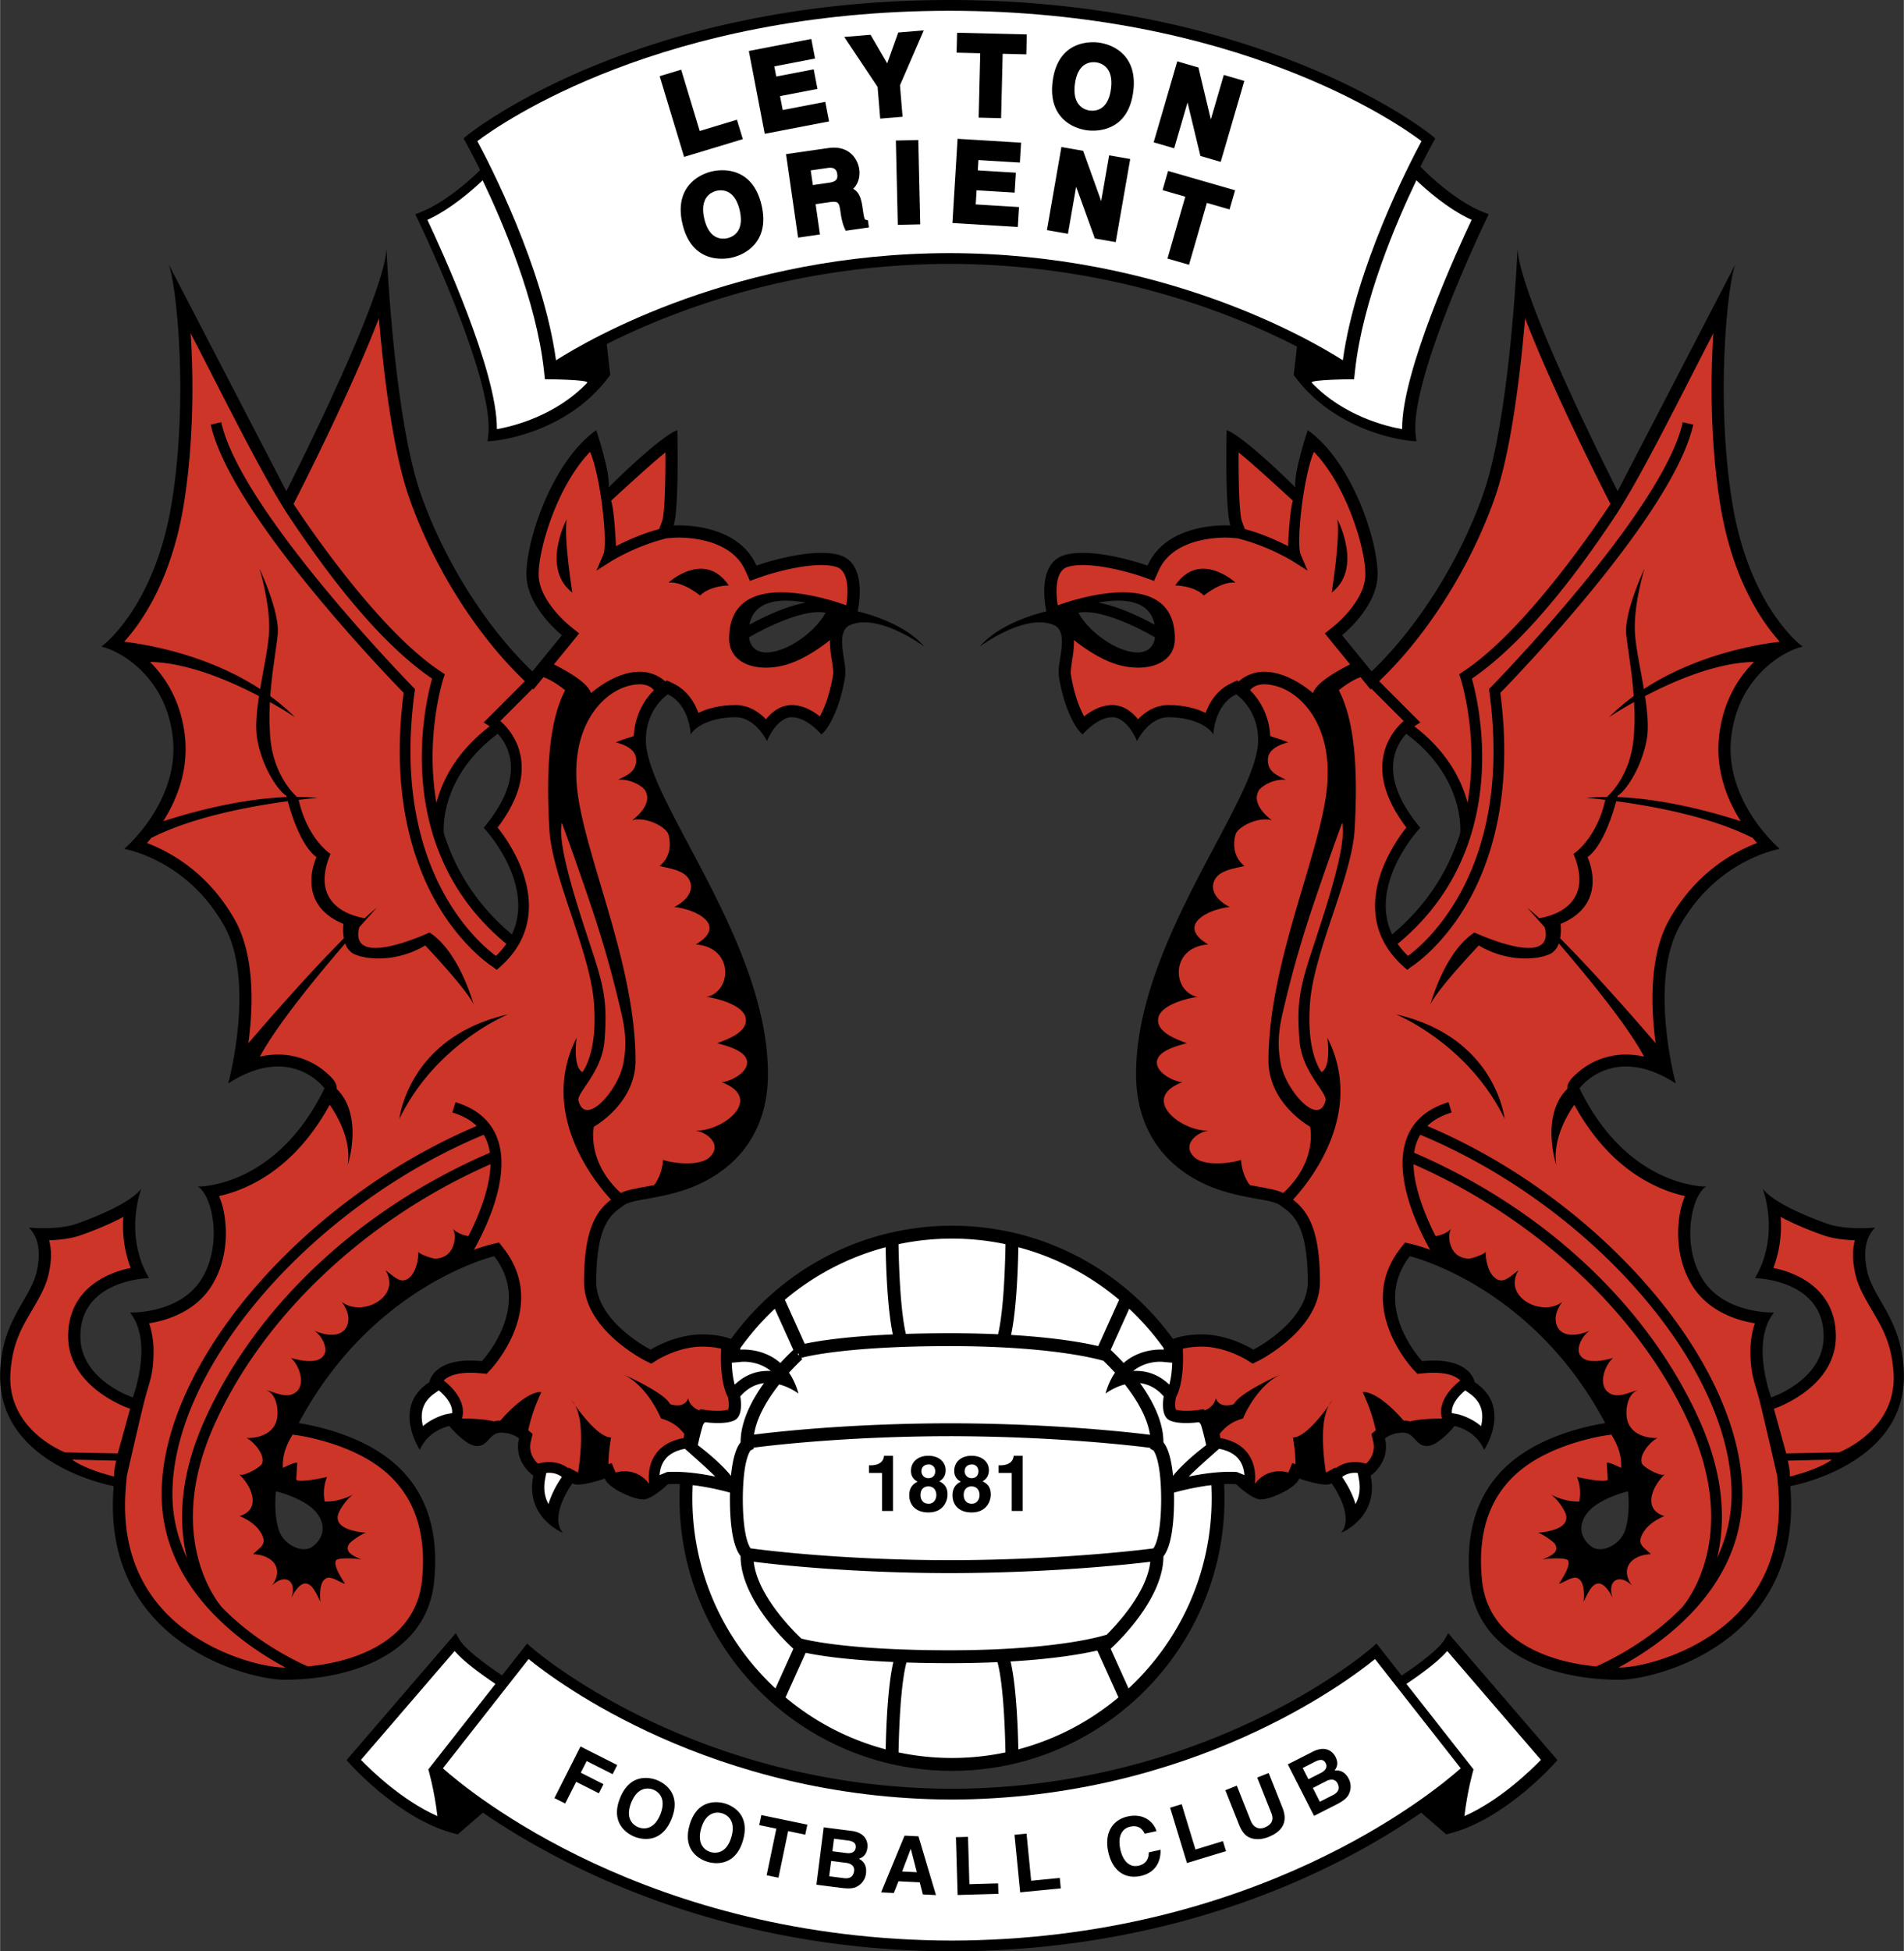
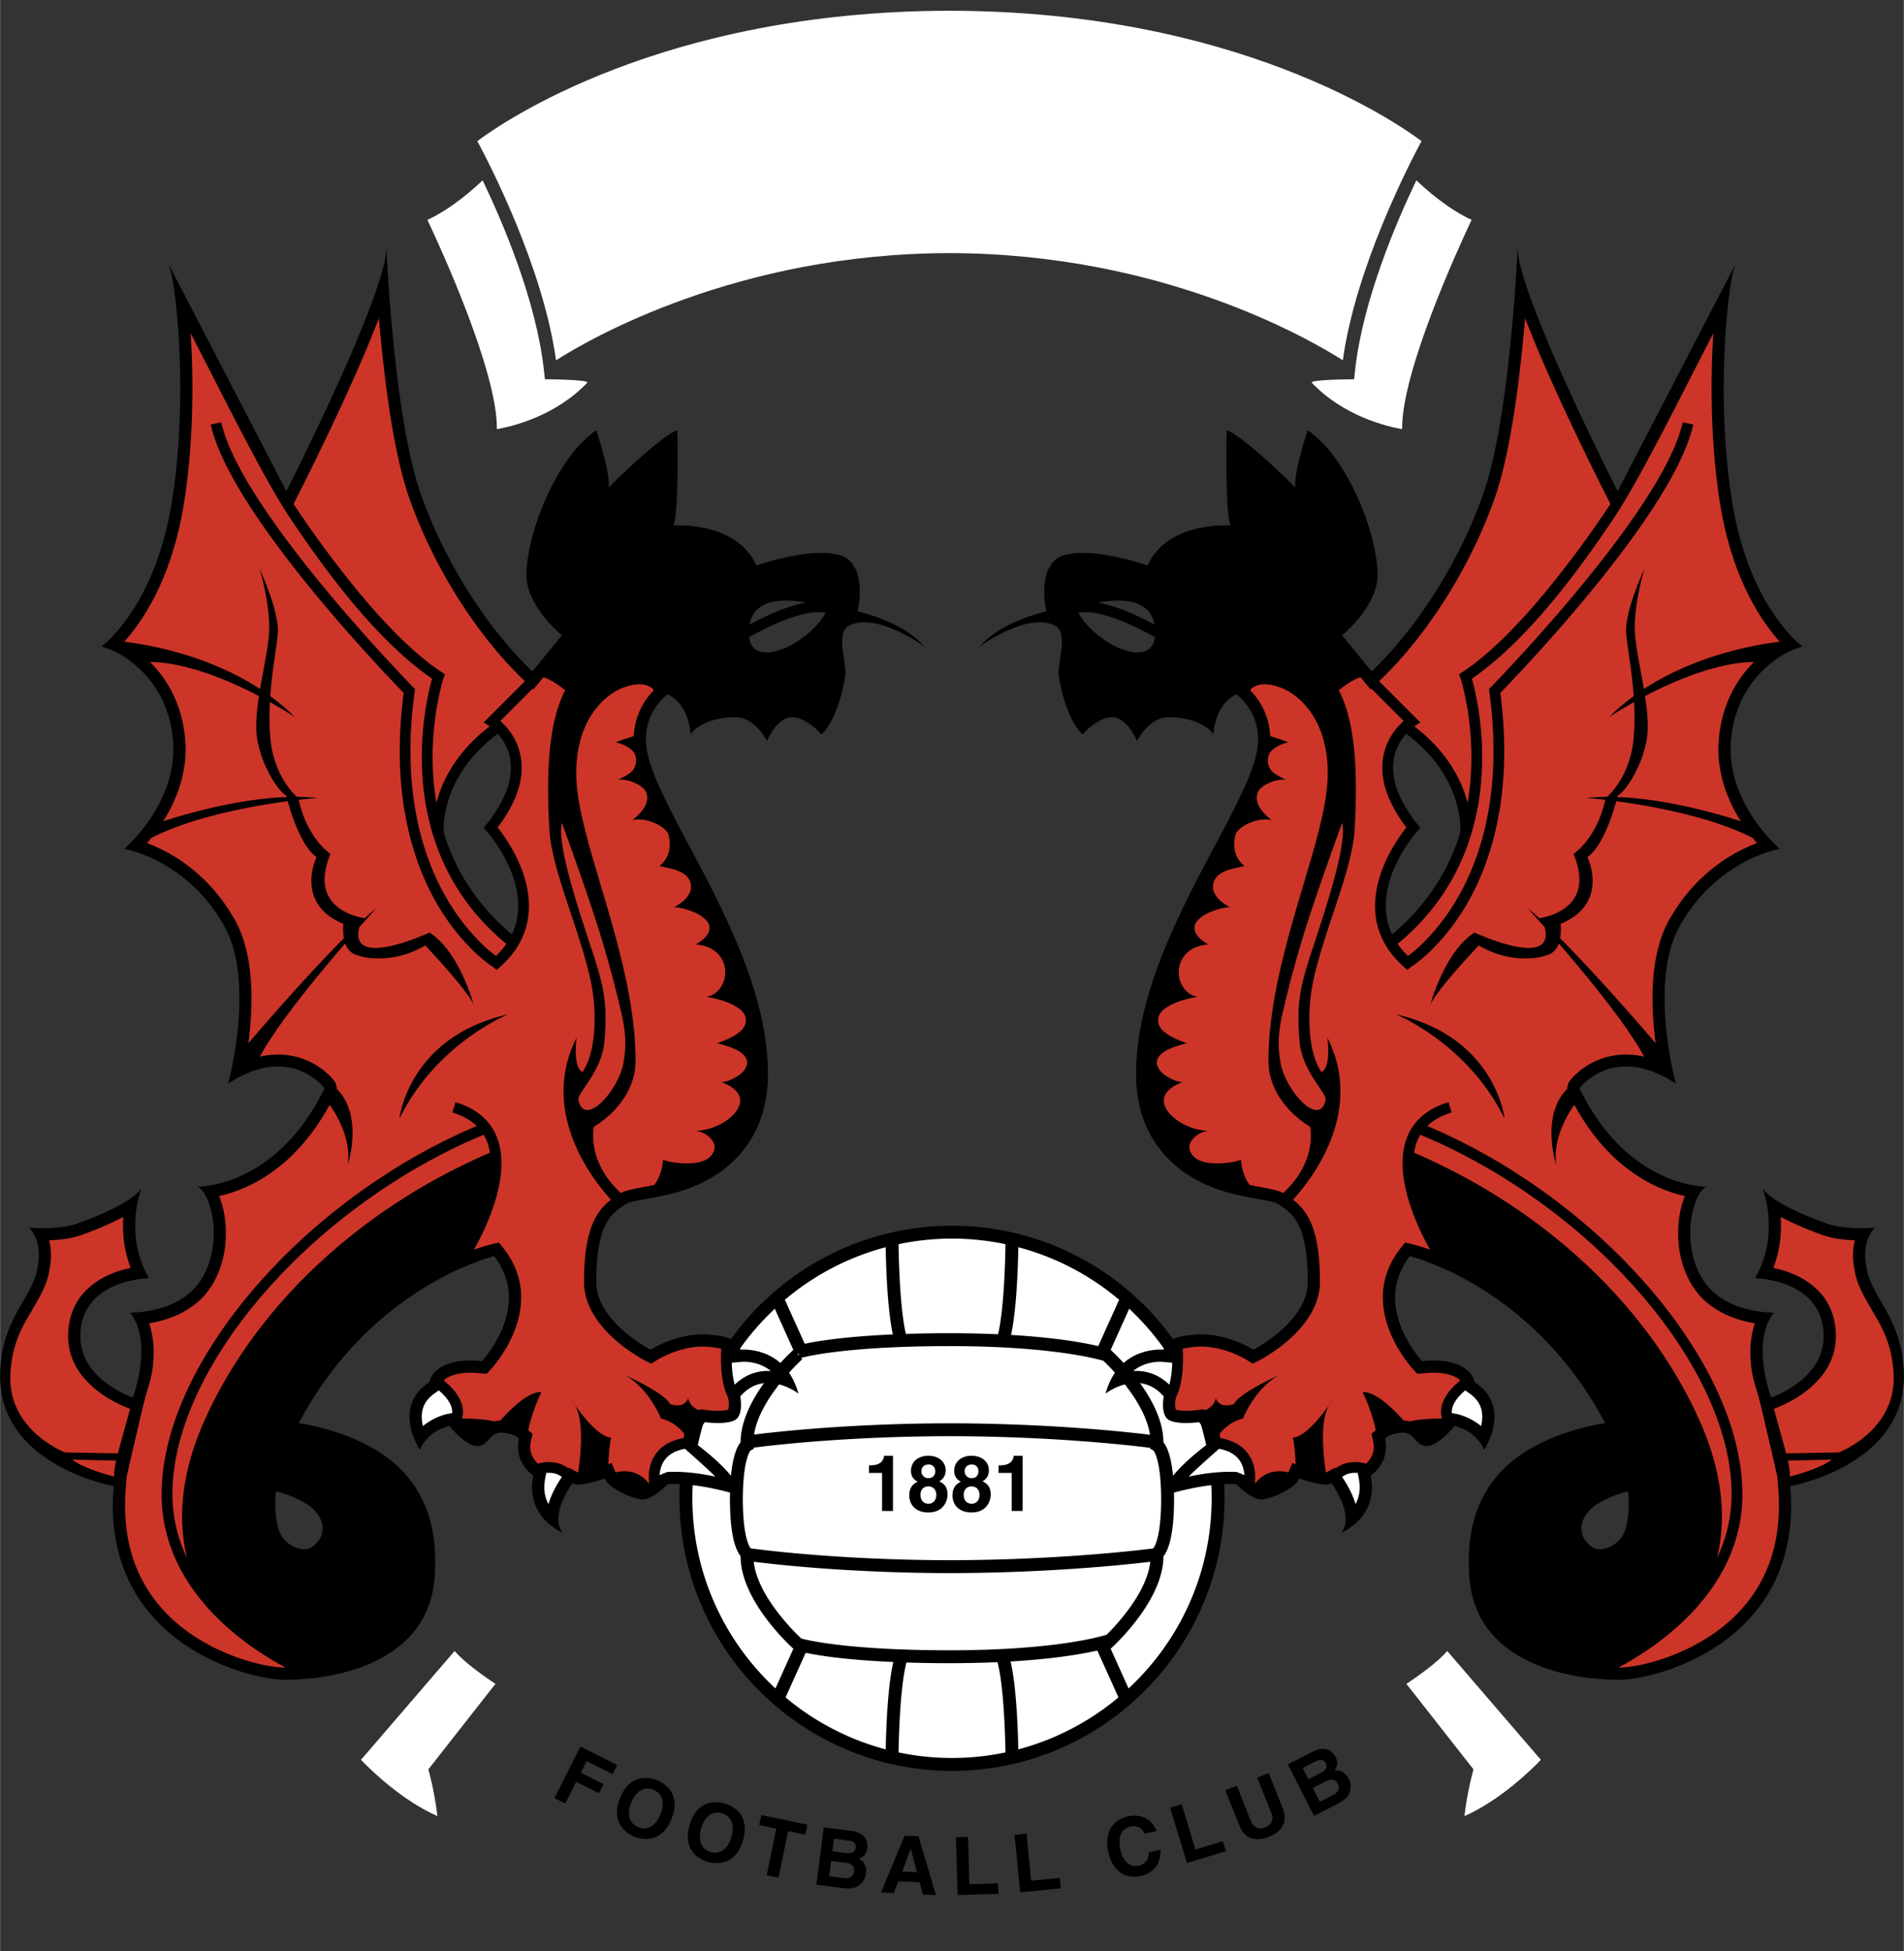
<svg xmlns="http://www.w3.org/2000/svg" width="2440" height="2500" viewBox="0 0 207.676 212.811">
  <rect x="0" y="0" width="207.676" height="212.811" fill="#333333" stroke="none" />
  <path d="M103.837 133.673c-16.391 0-29.727 13.335-29.727 29.727s13.336 29.727 29.727 29.727c16.394 0 29.729-13.335 29.729-29.727s-13.335-29.727-29.729-29.727z" />
  <path fill="#fff" d="M86.99 179.38l.027.012.022-.068zM120.353 148.402c-1.221-.349-6.315-1.591-16.762-1.6-10.927.009-15.419 1.075-16.206 1.288l.124.139c-.051.046-4.663 4.22-5.264 8.225 2.039-.261 10.283-1.218 21.345-1.232 11.426.015 20.107 1.035 21.844 1.254-.52-3.555-4.211-7.248-5.081-8.074zM85.681 185.115a28.272 28.272 0 0 0 10.926 5.667c.046-2.348.215-6.862.83-9.528-5.185-.227-8.145-.705-9.562-1.003l-2.194 4.864zM119.689 180.002c-1.607.37-4.645.913-9.461 1.195.625 2.658.796 7.221.842 9.585a28.267 28.267 0 0 0 10.926-5.668l-2.307-5.112zM87.772 146.551c1.372-.296 4.336-.788 9.61-1.022-.589-2.781-.741-7.303-.78-9.51a28.29 28.29 0 0 0-10.995 5.73l2.165 4.802zM103.589 171.559c-11.119-.014-19.395-.983-21.378-1.237.401 3.731 4.455 7.686 5.184 8.371.812.219 5.309 1.276 16.195 1.285 12.087-.01 17.013-1.673 17.061-1.689v.001l.013.036c1.247-1.239 4.448-4.708 4.803-8.001-2.1.254-10.768 1.22-21.878 1.234zM103.59 156.628c-11.459.015-19.863 1.048-21.389 1.249l.006.128-.336.172c-.116.138-.84 1.166-.853 5.334.013 4.174.737 5.203.853 5.34l.078.04.003-.021c.089.013 9.007 1.267 21.636 1.283 12.633-.017 22.075-1.27 22.176-1.283l.001.001.038-.02c.117-.139.84-1.167.853-5.335-.013-4.171-.736-5.201-.853-5.339l-.336-.172.005-.105c-.959-.127-9.891-1.257-21.882-1.272zM108.801 181.271c-1.566.069-3.299.111-5.211.113-1.732-.001-3.3-.029-4.723-.075-.657 2.511-.819 7.528-.859 9.807a28.29 28.29 0 0 0 5.83.606c2.001 0 3.949-.21 5.832-.606-.042-2.29-.205-7.346-.869-9.845z" />
  <path d="M123.169 142.729l-2.023 4.488c.556.506 5.757 5.363 5.756 10.078.504.616 1.149 2.187 1.162 6.221-.013 4.031-.658 5.602-1.162 6.217.001 4.714-5.2 9.572-5.756 10.077l1.952 4.33c5.57-5.175 9.063-12.556 9.063-20.74 0-8.149-3.465-15.499-8.992-20.671zM86.532 179.81c-.559-.507-5.776-5.38-5.756-10.103-.762-.96-1.153-3.036-1.164-6.196.013-4.031.658-5.601 1.163-6.216 0-4.714 5.198-9.57 5.756-10.078l-2.024-4.488c-5.527 5.172-8.991 12.522-8.991 20.671 0 8.184 3.494 15.565 9.063 20.74l1.953-4.33zM87.166 147.846l-.079-.242-.097.045zM98.806 145.475c1.44-.047 3.027-.076 4.784-.078 1.936.002 3.689.045 5.271.116.636-2.662.78-7.726.812-9.826a28.333 28.333 0 0 0-11.669 0c.032 2.09.175 7.117.802 9.788zM111.074 136.019c-.04 2.223-.193 6.792-.792 9.567 4.887.29 7.935.847 9.51 1.216l2.278-5.053a28.293 28.293 0 0 0-10.996-5.73z" fill="#fff" />
  <path d="M94.779 159.805h.169c1.145 0 1.45-.594 1.476-1.043h.975v6.02h-1.187v-4.146H94.78v-.831zM101.272 161.205a.741.741 0 0 1-.771-.747c0-.441.28-.746.814-.746.382 0 .695.289.695.746 0 .433-.271.747-.738.747zm2.078 1.788c0-.78-.322-1.161-.898-1.449.482-.254.694-.695.694-1.212 0-.831-.66-1.569-1.907-1.569-1.051 0-1.874.619-1.874 1.646 0 .559.255.94.729 1.178-.916.424-.916 1.221-.916 1.526 0 .822.535 1.832 2.086 1.832 1.594-.002 2.086-1.189 2.086-1.952zm-1.221.051c0 .415-.237.95-.856.95-.542 0-.873-.382-.873-.958 0-.652.415-.932.848-.932.661-.001.881.517.881.94zM105.987 161.205a.742.742 0 0 1-.771-.747c0-.441.28-.746.814-.746.38 0 .694.289.694.746 0 .433-.272.747-.737.747zm2.076 1.788c0-.78-.321-1.161-.897-1.449.483-.254.695-.695.695-1.212 0-.831-.662-1.569-1.908-1.569-1.051 0-1.874.619-1.874 1.646 0 .559.254.94.729 1.178-.916.424-.916 1.221-.916 1.526 0 .822.534 1.832 2.086 1.832 1.595-.002 2.085-1.189 2.085-1.952zm-1.22.051c0 .415-.237.95-.856.95-.543 0-.874-.382-.874-.958 0-.652.416-.932.849-.932.66-.001.881.517.881.94zM108.921 159.805h.169c1.144 0 1.45-.594 1.475-1.043h.976v6.02h-1.188v-4.146h-1.432v-.831zM93.537 66.675s1.249-5.201-1.977-6.138c-3.225-.936-9.05 1.145-9.05 1.145-2.185-4.89-9.051-4.37-9.051-4.37.624-1.664.416-10.403.416-10.403-1.977.728-7.49 6.242-7.49 6.242.208-1.561-1.353-6.242-1.353-6.242-5.098 3.641-7.906 12.899-7.595 16.229.312 3.329 3.85 6.138 3.85 6.138l-3.225 3.953c-4.994-4.785-9.571-11.964-12.171-19.35-2.97-8.435-3.745-26.736-3.745-26.736-.312 5.617-10.923 26.424-10.923 26.424l-12.9-24.864c.832 1.561 2.289 14.356.416 26.008-1.873 11.651-7.698 15.812-7.698 15.812 1.664.312 7.074 3.017 7.803 9.987.728 6.97-5.306 12.068-5.306 12.068 2.081.416 7.491 2.288 10.923 8.426s.416 17.165.416 17.165c6.866-4.473 10.507.521 10.507.521-5.305 10.923-13.836 10.715-13.836 10.715 1.561.832 2.809 6.242.417 10.091-2.393 3.85-7.802 3.642-7.802 3.642 2.601 3.225.312 9.259.312 9.259s-5.722-1.873-5.722-6.659c0-6.242 7.49-6.345 7.49-6.345-2.809-4.785-.832-9.779-.832-9.779-1.144 1.561-4.993 3.121-7.074 3.849-2.081.728-5.201.417-5.201.417.521.52 1.561 1.873.832 4.89C3.237 141.784 0 144.177 0 150.107c0 9.779 12.392 11.963 12.392 11.963-1.457 17.061 14.668 21.119 18.622 21.119 7.074 0 15.516-2.642 16.333-10.715.832-8.219-2.904-12.326-6.554-14.461-3.836-2.244-8.219-2.809-8.219-2.809C40.585 140.121 53.9 137 53.9 137c4.265 5.514-1.352 11.443-1.352 11.443-5.306-.521-5.722 2.289-5.722 2.289-4.161 2.705-1.041 7.386-1.041 7.386.937-2.184 3.225-2.601 3.225-2.601s1.769 2.184 3.017 2.184 1.353-1.456 2.601-1.456 1.977.624 1.977.624c-.625 2.601 1.56 4.058 1.56 4.058-.936 4.577 3.226 6.241 3.226 6.241-1.561-1.872 1.04-5.409 1.04-5.409.625.52 3.537-.52 3.537-.52.312 1.04 3.121 2.288 4.161 2.288s2.705-1.665 2.705-1.665c3.538-.208 7.906 1.249 7.906 1.249.104-2.081-4.786-5.618-4.786-5.618-.416-.937.937-2.393.937-2.393s2.185.312 3.225-.208c1.04-.521.624-2.601.624-2.601 2.706-3.121 6.346-.312 6.346-.312-1.457-5.305-6.346-4.785-6.346-4.785v-.625s-1.145-1.041-4.161-1.041c-3.017 0-5.618 1.665-5.618 1.665s-5.929-3.017-5.929-7.386c0-6.554 1.768-7.49 3.121-8.427.909-.629 4.229-.639 7.49-1.976 4.114-1.686 8.115-5.372 8.115-12.276 0-14.564-13.316-29.856-13.316-36.41 0-3.433 2.393-4.994 2.393-4.994 2.393 1.145 2.497 4.37 2.497 4.37.729-1.145 2.705-1.873 4.89-1.873 2.185 0 3.433 2.601 3.433 2.601s1.041-2.601 2.705-2.601 3.225 1.873 3.225 1.873c.832-.624 2.081-3.017 2.6-6.346.242-1.545-1.248-4.889.624-5.618 3.176-1.235 8.011 2.393 8.011 2.393-2.394-2.808-7.283-3.848-7.283-3.848zm-59.453 97.846c1.178 1.048 1.726 2.822 0 4.149-1.018.783-3.139-.127-3.679-1.8-.604-1.866-.313-4.227-.313-4.227s2.533.58 3.992 1.878zm21.739-62.617c-3.989-3.338-6.236-7.246-7.433-11.064l.006-.001v.002c-.023-.252-.465-6.083 5.894-10.823.539.604 1.151 1.532 1.358 2.782.35 2.111-.521 4.498-2.588 7.095l-.308.387.328.369c.252.282 5.24 6.024 2.743 11.253zm32.071-36.182c-2.212.396-4.628 1.567-6.153 2.406.547-2.897 3.818-2.84 6.153-2.406zm-6.198 3.78c2.164-1.246 6.107-3.125 8.357-2.679-1.916 3.437-7.858 6.239-8.357 2.679zM114.14 66.675s-1.249-5.201 1.976-6.138c3.226-.936 9.051 1.145 9.051 1.145 2.185-4.89 9.051-4.37 9.051-4.37-.625-1.664-.417-10.403-.417-10.403 1.977.728 7.49 6.242 7.49 6.242-.208-1.561 1.353-6.242 1.353-6.242 5.097 3.641 7.906 12.899 7.594 16.229-.312 3.329-3.849 6.138-3.849 6.138l3.225 3.953c4.993-4.785 9.57-11.964 12.171-19.35 2.97-8.435 3.746-26.736 3.746-26.736.312 5.617 10.922 26.424 10.922 26.424l12.901-24.864c-.833 1.561-2.289 14.356-.417 26.008 1.874 11.651 7.699 15.812 7.699 15.812-1.665.312-7.074 3.017-7.803 9.987s5.306 12.068 5.306 12.068c-2.081.416-7.49 2.288-10.923 8.426s-.417 17.165-.417 17.165c-6.866-4.473-10.507.521-10.507.521 5.305 10.923 13.836 10.715 13.836 10.715-1.56.832-2.809 6.242-.417 10.091 2.393 3.85 7.803 3.642 7.803 3.642-2.601 3.225-.312 9.259-.312 9.259s5.722-1.873 5.722-6.659c0-6.242-7.49-6.345-7.49-6.345 2.809-4.785.832-9.779.832-9.779 1.144 1.561 4.993 3.121 7.074 3.849 2.08.728 5.201.417 5.201.417-.521.52-1.561 1.873-.832 4.89.729 3.016 3.966 5.409 3.966 11.339 0 9.779-12.393 11.963-12.393 11.963 1.458 17.061-14.667 21.119-18.622 21.119-7.074 0-15.515-2.642-16.333-10.715-.832-8.219 2.905-12.326 6.554-14.461 3.835-2.244 8.218-2.809 8.218-2.809C167.092 140.121 153.776 137 153.776 137c-4.266 5.514 1.352 11.443 1.352 11.443 5.306-.521 5.722 2.289 5.722 2.289 4.16 2.705 1.04 7.386 1.04 7.386-.937-2.184-3.225-2.601-3.225-2.601s-1.768 2.184-3.017 2.184-1.353-1.456-2.601-1.456-1.977.624-1.977.624c.625 2.601-1.56 4.058-1.56 4.058.937 4.577-3.225 6.241-3.225 6.241 1.561-1.872-1.04-5.409-1.04-5.409-.625.52-3.537-.52-3.537-.52-.312 1.04-3.121 2.288-4.161 2.288-1.041 0-2.705-1.665-2.705-1.665-3.538-.208-7.906 1.249-7.906 1.249-.104-2.081 4.785-5.618 4.785-5.618.417-.937-.936-2.393-.936-2.393s-2.185.312-3.225-.208c-1.04-.521-.624-2.601-.624-2.601-2.706-3.121-6.346-.312-6.346-.312 1.456-5.305 6.346-4.785 6.346-4.785v-.625s1.144-1.041 4.162-1.041c3.016 0 5.617 1.665 5.617 1.665s5.93-3.017 5.93-7.386c0-6.554-1.769-7.49-3.121-8.427-.909-.629-4.228-.639-7.49-1.976-4.114-1.686-8.115-5.372-8.115-12.276 0-14.564 13.316-29.856 13.316-36.41 0-3.433-2.392-4.994-2.392-4.994-2.393 1.145-2.497 4.37-2.497 4.37-.729-1.145-2.705-1.873-4.889-1.873-2.185 0-3.433 2.601-3.433 2.601s-1.04-2.601-2.705-2.601c-1.664 0-3.225 1.873-3.225 1.873-.832-.624-2.081-3.017-2.601-6.346-.242-1.545 1.249-4.889-.624-5.618-3.176-1.235-8.011 2.393-8.011 2.393 2.392-2.808 7.282-3.848 7.282-3.848zm59.452 97.846c-1.179 1.048-1.725 2.822 0 4.149 1.018.783 3.139-.127 3.679-1.8.603-1.866.313-4.227.313-4.227s-2.533.58-3.992 1.878zm-21.738-62.617c3.988-3.338 6.236-7.246 7.432-11.064l-.006-.001v.002c.023-.252.465-6.083-5.894-10.823-.539.604-1.151 1.532-1.359 2.782-.35 2.111.521 4.498 2.588 7.095l.309.387-.329.369c-.251.282-5.239 6.024-2.741 11.253zm-32.071-36.182c2.212.396 4.629 1.567 6.153 2.406-.548-2.897-3.819-2.84-6.153-2.406zm6.197 3.78c-2.164-1.246-6.107-3.125-8.357-2.679 1.917 3.437 7.858 6.239 8.357 2.679z" />
  <path d="M176.299 87.378c3.857.514 10.331 1.674 14.9 4.015.155.192.308.378.455.547-2.602.992-6.732 3.286-9.6 8.415-1.363 2.437-1.802 5.566-1.802 8.557 0 1.721.146 3.39.345 4.859-1.991-2.322-6.543-7.556-10.418-11.442.148-.808.046-1.569.046-1.569 5.402-2.231 2.936-7.281 2.936-7.281 1.674-1.209 2.759-4.701 3.138-6.101zM31.378 87.378c-3.857.514-10.331 1.674-14.9 4.015-.155.192-.309.378-.455.547 2.602.992 6.731 3.286 9.6 8.415 1.362 2.437 1.802 5.566 1.802 8.557 0 1.721-.147 3.39-.345 4.859 1.991-2.322 6.543-7.556 10.419-11.442-.149-.808-.048-1.569-.048-1.569-5.401-2.231-2.936-7.281-2.936-7.281-1.675-1.209-2.759-4.701-3.137-6.101zM191.321 72.194c-1.822 1.814-3.426 4.489-3.812 8.178-.046.448-.068.889-.068 1.322 0 3.139 1.16 5.839 2.447 7.872-2.58-.84-8.147-2.448-13.472-2.639.023-.091.034-.142.034-.142.822-.47 2.583-2.936 3.17-6.106.24-1.291.087-2.994-.184-4.762 3.201-1.68 7.837-3.669 11.885-3.723zM16.355 72.194c1.823 1.814 3.426 4.489 3.812 8.178.047.448.068.889.068 1.322 0 3.139-1.159 5.839-2.446 7.872 2.58-.84 8.147-2.448 13.471-2.639l-.034-.142c-.822-.47-2.583-2.936-3.17-6.106-.24-1.291-.087-2.994.184-4.762-3.201-1.68-7.836-3.669-11.885-3.723zM159.543 150.983l-.01-.056.01.056zM48.134 150.983v-.001l.01-.055zM136.325 129.24c-.606-.803-.913-1.873-.96-2.747-1.224.418-4.026.691-5.066-.272-1.482-1.375.289-2.782 1.545-2.916-3.088.088-7.546-3.535-2.87-5.284-.933-.064-2.768-.981-2.786-2.114-.021-1.311 2.232-1.842 3.256-2.14-1.045-.396-3.444-1.212-3.092-2.792.292-1.312 2.833-2.055 4.262-2.257-2.78-.561-3.015-5.416 1.172-5.719-3.524-2.08-.035-3.843 2.354-4.084-1.127-.549-2.305-1.683-1.64-2.97.547-1.059 2.209-1.239 3.238-1.504-1.211-.962-1.27-2.429-.955-3.458.246-.804 2.445-1.966 3.96-1.521-.931-.683-2.151-1.998-1.447-3.234.259-.454 1.575-1.32 2.983-1.186-1.291-.604-1.996-1.014-1.981-2.2.012-1.139 1.293-1.642 2.2-1.882-.627-.282-1.291-.469-1.947-.684-.131-2.534-1.359-4.17-2.2-5.003.373-.469 1.154-.895 2.794-.463 2.975.783 6.576 4.697 5.479 12.056-1.096 7.358-6.262 18.621-6.262 28.809 0 4.697 4.541 7.202 4.541 7.202s.861 3.747-2.939 7.231c-.624-.312-1.48-.469-2.603-.671-.326-.062-.675-.126-1.036-.197zM71.352 129.24c.606-.803.913-1.873.96-2.747 1.224.418 4.026.691 5.066-.272 1.483-1.375-.289-2.782-1.546-2.916 3.088.088 7.546-3.535 2.871-5.284.932-.064 2.767-.981 2.785-2.114.021-1.311-2.232-1.842-3.255-2.14 1.044-.396 3.443-1.212 3.091-2.792-.292-1.312-2.833-2.055-4.263-2.257 2.779-.561 3.015-5.416-1.171-5.719 3.524-2.08.035-3.843-2.354-4.084 1.126-.549 2.305-1.683 1.64-2.97-.547-1.059-2.209-1.239-3.239-1.504 1.211-.962 1.27-2.429.955-3.458-.246-.804-2.445-1.966-3.959-1.521.93-.683 2.15-1.998 1.447-3.234-.259-.454-1.576-1.32-2.983-1.186 1.29-.604 1.995-1.014 1.981-2.2-.012-1.139-1.293-1.642-2.2-1.882.627-.282 1.291-.469 1.947-.684.131-2.534 1.359-4.17 2.2-5.003-.373-.469-1.154-.895-2.794-.463-2.975.783-6.576 4.697-5.479 12.056 1.096 7.358 6.263 18.621 6.263 28.809 0 4.697-4.541 7.202-4.541 7.202s-.861 3.747 2.939 7.231c.624-.312 1.48-.469 2.604-.671.325-.062.674-.126 1.035-.197zM159.543 73.278l-.38.248.144.43c.035.103 2.044 6.312.771 13.606-.603-2.342-2.111-5.53-5.811-8.352l.042-.03.621-.392-.52-.519-3.979-3.98.104-.099c5.208-4.991 9.882-12.418 12.506-19.869 1.793-5.094 2.792-13.497 3.315-19.61 2.993 7.773 8.126 17.922 8.91 19.461l.403.788c-1.7 2.581-9.399 13.925-16.126 18.318zM48.134 73.278l.379.248-.144.43c-.034.103-2.043 6.312-.771 13.606.603-2.342 2.111-5.53 5.811-8.352l-.042-.03-.621-.392.52-.519 3.979-3.98-.104-.099c-5.207-4.991-9.883-12.418-12.506-19.869-1.794-5.094-2.792-13.497-3.315-19.61-2.994 7.773-8.126 17.922-8.911 19.461l-.402.788c1.701 2.581 9.4 13.925 16.127 18.318zM193.496 153.636s6.76-2.213 6.76-7.899c0-4.835-3.77-6.843-6.822-7.456.622-1.621.836-3.202.836-4.581 0-.344-.015-.672-.036-.989 1.597.858 3.399 1.563 4.667 2.006 1.084.38 2.349.509 3.429.544a6.257 6.257 0 0 0-.204 1.569c0 .663.086 1.409.289 2.249.302 1.249.929 2.337 1.594 3.489 1.094 1.899 2.293 3.613 2.537 7.089.37 5.265-3.977 7.898-5.938 8.738l-5.769.112-1.343-4.871zM14.18 153.636s-6.76-2.213-6.76-7.899c0-4.835 3.77-6.843 6.822-7.456a12.76 12.76 0 0 1-.836-4.581c0-.344.014-.672.036-.989-1.597.858-3.398 1.563-4.667 2.006-1.084.38-2.349.509-3.429.544.118.467.203.974.203 1.569 0 .663-.086 1.409-.289 2.249-.301 1.249-.929 2.337-1.593 3.489-1.095 1.899-2.293 3.613-2.538 7.089-.37 5.265 3.977 7.898 5.937 8.738l5.77.112 1.344-4.871zM199.825 159.181l-4.816.112s.28 1.064.224 1.736c0 .001 3.08-.728 4.592-1.848zM7.851 159.181l4.817.112s-.28 1.064-.225 1.736c0 .001-3.08-.728-4.592-1.848zM154.252 125.715c.057-.393.144-.775.274-1.135a4.9 4.9 0 0 1 .403-.826c18.74 7.805 33.952 25.34 33.952 39.188 0 2.595-.612 4.905-1.58 6.948.858-3.559.925-8.563-1.852-14.828-5.54-12.501-16.907-23.192-31.197-29.347zM53.424 125.715a5.65 5.65 0 0 0-.274-1.135 4.896 4.896 0 0 0-.402-.826c-18.74 7.805-33.952 25.34-33.952 39.188 0 2.595.612 4.905 1.58 6.948-.857-3.559-.924-8.563 1.852-14.828 5.54-12.501 16.907-23.192 31.196-29.347z" fill="#cd3529" />
-   <path d="M167.556 159.162c3.542-2.072 7.676-2.631 7.717-2.637l.498-.064c.695 1.104 1.152 2.339 1.055 3.632 0 0-1.228-.669-1.562-.558l.111 1.786c.03.476-3.176-.179-3.366-.257.358.813.428 1.811.263 2.686-1.073.036-2.223-.292-3.167-.788.615.323 1.744 1.808 1.754 2.516.021 1.307-2.113 1.591-3.139 1.681.304-.026 1.698.928 1.872 1.198.617.958-.554 1.371-1.4 1.745.348-.153 2.598-.264 2.83.055.393.542-.71 2.123-.966 2.574.53-.145 1.41-.822 1.972-.638.81.265.806 1.848.709 2.582l-.007.011c-.019.042-.018.043.005.001l.002-.013c.351-.613.827-2.04 1.701-1.98.647.044 1.263 1.109 1.489 1.61-.687-1.899.666-2.773 2.087-1.395-1.382-1.92.019-3.348 2.069-3.412-.83-.821-1.569-1.072-.878-2.291.502-.888 1.415-1.475 2.335-1.867-2.473-.777-1.219-3.395.071-4.562-.374.338-2.339-.742-2.502-1.167-.366-.952.893-2.381 1.685-2.782h.011c.041-.001.039-.002-.005-.003l-.006.003c-1.34.027-2.872-.471-3.271-1.883-.303-1.071-.02-3.156 1.328-3.376-1.026.168-2.363 1.066-3.415.282-1.142-.851-.398-2.97.517-3.747-.993.265-3.17.796-3.687-.504-.321-.806.546-2.246 1.291-2.549-1.083.531-3.036.969-3.686-.377-.445-.921-.023-1.934.545-2.693-2.183 1.699-6.548-.504-4.777-3.446-.916.619-1.718 1.701-2.728.685-.614-.618-.879-1.901-.854-2.743-.009.292-1.513.768-1.764.78-.494.025-1.081-.157-1.457-.498-.687-.62-.986-1.927-.55-2.764-.307.388-.962.681-1.689.82-1.057-2.079-2.351-5.15-2.417-7.851 13.64 5.987 24.905 16.633 30.197 28.573 5.321 12.008-.285 19.043-.886 19.747-3.868 3.988-8.539 6.091-9.385 6.451-5.998-.573-11.829-3.254-12.451-9.396-.618-6.091 1.368-10.525 5.901-13.177zM40.12 159.162c-3.542-2.072-7.676-2.631-7.717-2.637l-.497-.064c-.696 1.104-1.152 2.339-1.055 3.632 0 0 1.228-.669 1.562-.558l-.111 1.786c-.03.476 3.177-.179 3.366-.257-.357.813-.428 1.811-.263 2.686 1.074.036 2.223-.292 3.167-.788-.615.323-1.744 1.808-1.755 2.516-.02 1.307 2.113 1.591 3.14 1.681-.304-.026-1.698.928-1.872 1.198-.617.958.553 1.371 1.4 1.745-.347-.153-2.598-.264-2.83.055-.394.542.71 2.123.966 2.574-.53-.145-1.41-.822-1.972-.638-.81.265-.805 1.848-.708 2.582l.006.011c.019.042.018.043-.005.001l-.001-.013c-.352-.613-.828-2.04-1.701-1.98-.647.044-1.264 1.109-1.49 1.61.687-1.899-.665-2.773-2.087-1.395 1.383-1.92-.019-3.348-2.069-3.412.83-.821 1.569-1.072.879-2.291-.503-.888-1.415-1.475-2.335-1.867 2.472-.777 1.218-3.395-.072-4.562.375.338 2.34-.742 2.503-1.167.366-.952-.893-2.381-1.686-2.782h-.011c-.04-.001-.038-.002.006-.003a.022.022 0 0 1 .005.003c1.34.027 2.872-.471 3.27-1.883.303-1.071.021-3.156-1.328-3.376 1.027.168 2.364 1.066 3.416.282 1.142-.851.398-2.97-.517-3.747.993.265 3.17.796 3.688-.504.321-.806-.546-2.246-1.29-2.549 1.083.531 3.035.969 3.686-.377.444-.921.023-1.934-.545-2.693 2.184 1.699 6.548-.504 4.777-3.446.917.619 1.718 1.701 2.728.685.614-.618.879-1.901.854-2.743.009.292 1.513.768 1.764.78.495.025 1.081-.157 1.458-.498.687-.62.986-1.927.549-2.764.307.388.962.681 1.69.82 1.057-2.079 2.351-5.15 2.416-7.851-13.64 5.987-24.905 16.633-30.196 28.573-5.322 12.008.284 19.043.886 19.747 3.868 3.988 8.538 6.091 9.385 6.451 5.998-.573 11.828-3.254 12.45-9.396.615-6.091-1.371-10.525-5.904-13.177zM140.494 59.567c-1.058-.553-2.75-1.336-4.71-1.866l-.319-.856c-.251-.666-.368-3.666-.368-6.854 0-.219.006-.433.007-.653 1.598 1.266 5.922 5.272 5.922 5.272-.359.985-.532 4.957-.532 4.957zM67.182 59.567c1.059-.553 2.75-1.336 4.71-1.866l.319-.856c.25-.666.368-3.666.368-6.854 0-.219-.006-.433-.008-.653-1.598 1.266-5.921 5.272-5.921 5.272.36.985.532 4.957.532 4.957z" fill="#cd3529" />
-   <path d="M115.371 66.015a10.144 10.144 0 0 1-.129-1.545c0-1.115.238-2.362 1.246-2.654 2.299-.667 6.722.582 8.232 1.12l1.16.414.503-1.125c1.771-3.962 7.678-3.589 7.737-3.584l.806.058c3.322.785 6.072 2.498 6.101 2.516l1.597 1.009-.744-1.737c-.51-1.188.243-8.379 1.439-11.217 3.626 3.77 5.612 10.589 5.612 13.338 0 .148-.007.285-.018.408-.254 2.712-3.323 5.196-3.353 5.221l-1.051.84.849 1.043 1.907 2.338c-1.203.597-3.693 1.955-4.047 3.135 0 0-4.686-4.254-8.107-1.279l-.168-.11-.675.323c-1.528.731-2.336 2.052-2.767 3.22-1.108-.541-2.502-.854-4.045-.854-1.444 0-2.55.753-3.324 1.545-.655-.8-1.589-1.545-2.814-1.545-1.21 0-2.291.624-3.067 1.233-.492-.898-1.107-2.43-1.443-4.581a1.345 1.345 0 0 1-.012-.193c0-.343.082-.875.155-1.354.087-.566.195-1.268.195-1.976 0-.075-.005-.149-.008-.223.929.74 2.879 2.154 4.828 2.703 3.072.865 6.184-.064 6.184-2.854 0-7.84-10.625-4.409-12.779-3.633zM92.305 66.015c.056-.352.13-.928.13-1.545 0-1.115-.239-2.362-1.246-2.654-2.299-.667-6.722.582-8.232 1.12l-1.16.414-.503-1.125c-1.77-3.962-7.678-3.589-7.738-3.584l-.805.058c-3.323.785-6.073 2.498-6.101 2.516l-1.597 1.009.744-1.737c.509-1.188-.243-8.379-1.439-11.217-3.626 3.77-5.612 10.589-5.612 13.338 0 .148.006.285.018.408.254 2.712 3.322 5.196 3.353 5.221l1.05.84-.848 1.043-1.908 2.338c1.204.597 3.693 1.955 4.047 3.135 0 0 4.686-4.254 8.107-1.279l.168-.11.675.323c1.528.731 2.336 2.052 2.767 3.22 1.108-.541 2.503-.854 4.045-.854 1.443 0 2.549.753 3.323 1.545.655-.8 1.589-1.545 2.814-1.545 1.21 0 2.291.624 3.066 1.233.493-.898 1.108-2.43 1.444-4.581.008-.054.012-.119.012-.193 0-.343-.082-.875-.155-1.354-.087-.566-.195-1.268-.195-1.976 0-.075.005-.149.008-.223-.929.74-2.878 2.154-4.827 2.703-3.073.865-6.185-.064-6.185-2.854.001-7.84 10.627-4.409 12.78-3.633z" fill="#cd3529" />
  <path d="M145.88 56.646s2.818 5.324-.626 7.985c-.001 0 .939-5.793.626-7.985zM61.797 56.646s-2.819 5.324.626 7.985c0 0-.94-5.793-.626-7.985zM134.763 63.535s-3.914-3.601-6.576.313c0 0 2.035 0 3.132 1.096 0 0 1.879-1.566 3.444-1.409zM72.913 63.535s3.915-3.601 6.576.313c0 0-2.035 0-3.131 1.096-.001 0-1.879-1.566-3.445-1.409z" />
  <path d="M139.702 116.025c.577 2.918 4.145 6.951 4.886 4 .212-.849-2.581-3.099-2.846-6.55-.255-3.316-.107-5.08.87-8.267 1.043-3.403 4.445-12.677 3.787-15.476 0 0-1.953 5.273-3.697 10.607a117.303 117.303 0 0 0-2.56 9.149c-.377 1.627-1.001 3.695-.44 6.537zM67.975 116.025c-.577 2.918-4.145 6.951-4.886 4-.213-.849 2.58-3.099 2.845-6.55.255-3.316.107-5.08-.87-8.267-1.043-3.403-4.445-12.677-3.786-15.476 0 0 1.953 5.273 3.696 10.607a116.775 116.775 0 0 1 2.559 9.149c.378 1.627 1.003 3.695.442 6.537z" fill="#cd3529" />
  <path d="M159.825 151.631l.3.217c.837.544 1.324 1.195 1.491 1.989.047.223.067.448.067.67 0 .351-.052.695-.129 1.019-1.233-1.027-2.568-1.304-2.65-1.319l-.537-.098c-.083-1.005.841-1.961 1.458-2.478zM47.852 151.631l-.3.217c-.836.544-1.325 1.195-1.492 1.989a3.247 3.247 0 0 0-.067.67c0 .351.053.695.13 1.019 1.232-1.027 2.567-1.304 2.649-1.319l.537-.098c.084-1.005-.84-1.961-1.457-2.478zM148.102 160.639l.104.554c.075.363.108.701.108 1.017 0 .734-.189 1.329-.456 1.826-.41-1.389-1.184-2.563-1.463-2.958.556-.435 1.201-.494 1.707-.439zM59.574 160.639l-.104.554a5.085 5.085 0 0 0-.108 1.017c0 .734.19 1.329.456 1.826.41-1.389 1.184-2.563 1.463-2.958-.555-.435-1.2-.494-1.707-.439zM132.938 158.035l.013-.036c1.031.187 1.785.605 2.245 1.248.374.522.503 1.124.537 1.624l-.813-.337c-1.773-.104-3.691.172-5.257.498.775-.805 3.275-2.997 3.275-2.997zM74.738 158.035c-.005-.013-.008-.024-.014-.036-1.03.187-1.785.605-2.244 1.248-.374.522-.504 1.124-.537 1.624l.812-.337c1.773-.104 3.691.172 5.257.498-.774-.805-3.274-2.997-3.274-2.997zM126.805 148.52l1.059.096c-.033 1.083-.172 1.857-.321 2.392-1.242-1.201-2.637-1.56-3.938-1.491 1.364-1.101 2.944-1.02 3.2-.997zM80.872 148.52l-1.058.096c.033 1.083.171 1.857.321 2.392 1.242-1.201 2.636-1.56 3.938-1.491-1.365-1.101-2.946-1.02-3.201-.997z" fill="#fff" />
  <path d="M157.291 154.7c-.95.008-2.567.062-3.493.32a2.672 2.672 0 0 0-.698-.103c-.712-.82-2.898-3.173-4.468-3.105 0 0 1.021 2.086 1.43 4.169l-.475.407.19.792c.052.213.074.414.074.603 0 .911-.518 1.536-.845 1.84-.871-.254-2.216-.328-3.306.505l-.057-.077-.948.519c-.019.002-.049 0-.074 0-.382-2.565-.566-5.638.33-7.305.233-.327.377-.545.377-.545a2.7 2.7 0 0 0-.377.545c-.787 1.102-2.644 3.501-3.918 3.501 0 0 .288 1.58.278 2.917l-.353-.125s-.274.678-.416 1.025c-.88-.227-2.467-.333-3.664 1.243l-.004-.002c.082-.651.129-2.058-.717-3.251-.651-.917-1.676-1.5-3.046-1.738a2.937 2.937 0 0 0-.079-.44 4.52 4.52 0 0 1 2.549-1.693s1.321-3.386 4.047-4.79c0 0-4.459 1.982-5.037 3.221 0 0-1.569.577-1.982-.661 0 0-.057.883-1.204 1.34l-.119-.127-.689.097c-.796.112-1.897.107-2.347-.058a1.682 1.682 0 0 1-.067-.526c0-.213.019-.448.058-.652l.033-.169c.351-.664.896-2.223.74-5.288.509-.126 1.192-.229 2.083-.229 2.571 0 4.879 1.442 4.902 1.456l.64.406.679-.342c.272-.138 6.657-3.446 6.657-8.572 0-5.758-1.329-7.716-2.938-8.977 1.806-1.954 7.916-9.459 3.746-17.665 0 0 .47 3.132-.627 3.758 0 0-1.722-2.036-1.251-7.672.469-5.636 4.559-13.629 4.854-18.788.334-5.865.156-11.586-1.723-15.187 0 0 1.23-1.039 2.367-1.428l1.092 1.338.089-.086 3.528 3.528c-.719.63-1.898 1.937-2.239 3.955-.398 2.35.456 4.926 2.532 7.662-.937 1.17-3.647 4.939-3.4 9.098.14 2.333 1.192 4.386 3.128 6.102l.374.331.386-.315c.029-.024.065-.038.097-.059.128-.086.269-.186.416-.296a16.6 16.6 0 0 0 1.428-1.206c1.057-.992 2.622-2.691 4.081-5.156 2.539-4.293 5.23-11.793 3.738-23.181 2.085-2.141 18.91-19.641 21.047-29.26l-1.146-.254c-2.159 9.711-20.749 28.702-20.936 28.893l-.203.206.04.286c2.631 19.248-6.876 27.348-8.873 28.817a8.673 8.673 0 0 1-1.236-1.477l.123.148c12.594-10.397 8.867-26.127 8.082-28.911 6.488-4.438 12.451-12.994 15.392-17.366 2.941-4.372 7.198-13.071 10.95-20.303a90.241 90.241 0 0 0-.195 5.934c0 4.038.256 8.465.927 12.646 1.313 8.174 4.51 12.84 6.515 15.061-2.552.307-9.107 1.42-14.826 5.162-.392-2.333-.921-4.697-.984-6.327-.118-3.053 1.057-6.81 1.057-6.81s-2.231 4.697-1.996 7.163c.155 1.638.621 4.003.813 6.747a23.134 23.134 0 0 0-2.692 2.294s1.061-.713 2.732-1.648c.063 1.199.07 2.46-.031 3.762-.305 3.976-2.379 6.09-2.921 6.58-.762.003-1.514.038-2.246.114 0 0 .785.058 2.063.208-.975 4.3-3.472 5.898-3.472 5.898 2.382 5.694-2.538 6.824-3.736 7.011a32.89 32.89 0 0 0-1.313-1.14s.401.437 1.06 1.174h-.003l.026.025c.244.272.522.586.829.934 1.194 4.706-7.665.567-7.665.567-3.288 2.114-4.814 7.868-4.814 7.868.704-1.644 5.284-6.458 5.284-6.458 2.936 1.761 6.224 1.644 7.75.939.506-.234.804-.675.978-1.159 3.116 3.61 7.482 8.926 9.306 12.347-3.65-.82-6.142.778-7.213 1.717-.534.467-1.17 1.025-1.17 1.734 0 .018.006.038.007.057-2.986 2.965-1.203 8.32-1.203 8.32-.419-2.684 1.075-5.3 1.965-6.581 3.885 7.122 9.081 9.295 12.068 9.958a8.993 8.993 0 0 0-.359 1.034c-.234.871-.384 1.91-.384 3.022 0 1.848.413 3.895 1.538 5.703 1.694 2.726 4.668 3.771 6.835 4.114a9.488 9.488 0 0 0-.485 3.035c0 2.669.492 3.397 1.023 5.515.531 2.117 1.899 8.11 1.899 8.11l.102 1.21c.059.686.087 1.356.087 2.013 0 4.551-1.407 8.386-4.194 11.422-4.286 4.667-10.852 6.238-13.189 6.238l-.118-.002c1.995-1.063 5.061-2.959 7.767-5.743l.009.008.102-.118c3.06-3.185 5.633-7.512 5.633-13.061 0-14.204-15.372-32.106-34.371-40.141.662-.644 1.537-1.135 2.654-1.473l-.34-1.124c-2.328.705-3.867 2.043-4.573 3.975-1.505 4.113 1.237 9.758 2.566 12.119a18.881 18.881 0 0 0-1.91-.594l-.833-.195-.524.677c-4.863 6.286 1.171 12.886 1.431 13.165l.448.48.656-.062c2.365-.232 3.543.286 4.024.789-.837.654-2.534 2.267-1.996 4.144zM50.386 154.7c.95.008 2.568.062 3.493.32.209-.061.441-.098.698-.103.712-.82 2.898-3.173 4.468-3.105 0 0-1.021 2.086-1.43 4.169l.475.407-.19.792a2.532 2.532 0 0 0-.074.603c0 .911.519 1.536.845 1.84.871-.254 2.216-.328 3.306.505l.057-.077.948.519c.019.002.049 0 .073 0 .382-2.565.566-5.638-.329-7.305-.233-.327-.377-.545-.377-.545.143.158.268.342.377.545.787 1.102 2.644 3.501 3.917 3.501 0 0-.287 1.58-.278 2.917l.352-.125s.274.678.416 1.025c.879-.227 2.466-.333 3.663 1.243l.004-.002c-.082-.651-.129-2.058.718-3.251.651-.917 1.676-1.5 3.046-1.738.015-.149.042-.297.078-.44a4.519 4.519 0 0 0-2.55-1.693s-1.321-3.386-4.046-4.79c0 0 4.459 1.982 5.038 3.221 0 0 1.568.577 1.981-.661 0 0 .057.883 1.205 1.34l.118-.127.689.097c.797.112 1.897.107 2.347-.058.041-.115.066-.299.066-.526a3.61 3.61 0 0 0-.058-.652l-.032-.169c-.352-.664-.897-2.223-.74-5.288-.509-.126-1.192-.229-2.083-.229-2.571 0-4.879 1.442-4.903 1.456l-.64.406-.678-.342c-.272-.138-6.657-3.446-6.657-8.572 0-5.758 1.329-7.716 2.938-8.977-1.806-1.954-7.916-9.459-3.746-17.665 0 0-.47 3.132.626 3.758 0 0 1.722-2.036 1.252-7.672-.47-5.636-4.559-13.629-4.853-18.788-.335-5.865-.157-11.586 1.722-15.187 0 0-1.23-1.039-2.367-1.428l-1.092 1.338-.089-.086-3.528 3.528c.719.63 1.898 1.937 2.24 3.955.398 2.35-.456 4.926-2.532 7.662.937 1.17 3.647 4.939 3.399 9.098-.139 2.333-1.19 4.386-3.126 6.102l-.374.331-.387-.315c-.029-.024-.065-.038-.097-.059a10.158 10.158 0 0 1-.416-.296 16.753 16.753 0 0 1-1.428-1.206c-1.056-.992-2.622-2.691-4.08-5.156-2.54-4.293-5.231-11.793-3.738-23.181-2.086-2.141-18.91-19.641-21.048-29.26l1.146-.254c2.158 9.711 20.748 28.702 20.936 28.893l.202.206-.039.286c-2.631 19.248 6.876 27.348 8.873 28.817.496-.48.906-.974 1.235-1.477l-.123.148c-12.594-10.397-8.867-26.127-8.081-28.911-6.489-4.438-12.451-12.994-15.392-17.366-2.941-4.372-7.197-13.071-10.95-20.303.119 1.817.196 3.809.196 5.934 0 4.038-.257 8.465-.929 12.646-1.313 8.174-4.51 12.84-6.515 15.061 2.553.307 9.106 1.42 14.826 5.162.392-2.333.921-4.697.984-6.327.118-3.053-1.057-6.81-1.057-6.81s2.231 4.697 1.996 7.163c-.156 1.638-.621 4.003-.813 6.747a23.052 23.052 0 0 1 2.692 2.294s-1.06-.713-2.731-1.648a29.114 29.114 0 0 0 .031 3.762c.306 3.976 2.379 6.09 2.922 6.58.761.003 1.513.038 2.245.114 0 0-.784.058-2.063.208.975 4.3 3.472 5.898 3.472 5.898-2.381 5.694 2.539 6.824 3.736 7.011a32.89 32.89 0 0 1 1.313-1.14s-.401.437-1.059 1.174h.002l-.025.025c-.244.272-.522.586-.829.934-1.194 4.706 7.665.567 7.665.567 3.288 2.114 4.814 7.868 4.814 7.868-.705-1.644-5.284-6.458-5.284-6.458-2.936 1.761-6.224 1.644-7.75.939-.506-.234-.803-.675-.978-1.159-3.115 3.61-7.481 8.926-9.306 12.347 3.65-.82 6.142.778 7.213 1.717.533.467 1.171 1.025 1.171 1.734 0 .018-.006.038-.007.057 2.985 2.965 1.202 8.32 1.202 8.32.42-2.684-1.075-5.3-1.965-6.581-3.884 7.122-9.08 9.295-12.067 9.958.154.378.282.743.36 1.034.234.871.383 1.91.383 3.022 0 1.848-.413 3.895-1.537 5.703-1.694 2.726-4.669 3.771-6.836 4.114.334.985.484 2.023.484 3.035 0 2.669-.491 3.397-1.022 5.515-.531 2.117-1.899 8.11-1.899 8.11l-.102 1.21a23.464 23.464 0 0 0-.087 2.013c0 4.551 1.407 8.386 4.194 11.422 4.286 4.667 10.852 6.238 13.188 6.238l.119-.002c-1.996-1.063-5.061-2.959-7.768-5.743l-.008.008a8.02 8.02 0 0 1-.101-.118c-3.061-3.185-5.634-7.512-5.634-13.061 0-14.204 15.372-32.106 34.372-40.141-.662-.644-1.537-1.135-2.654-1.473l.34-1.124c2.328.705 3.866 2.043 4.573 3.975 1.505 4.113-1.237 9.758-2.566 12.119a18.881 18.881 0 0 1 1.91-.594l.833-.195.524.677c4.862 6.286-1.171 12.886-1.431 13.165l-.449.48-.656-.062c-2.365-.232-3.543.286-4.024.789.837.654 2.534 2.267 1.996 4.144z" fill="#cd3529" />
-   <path d="M162.387 23.373l-.584-.234c-3.36-1.343-6.663-4.757-6.696-4.791l-.167-.175a70.628 70.628 0 0 1 1.383-2.651l.239-.427-.377-.312C156.007 14.633 138 .027 103.556 0 69.112.027 51.105 14.633 50.928 14.781l-.377.312.24.427c.021.039.654 1.173 1.573 3.033-.766.754-3.604 3.431-6.49 4.585l-.585.234.274.567c.084.173 8.369 17.384 7.691 23.482l-.08.716.717-.066c.321-.03 7.919-.8 12.53-6.995l.139-.187-.027-.231-.364-3.13c7.031-3.548 20.231-8.73 37.388-8.749 17.6.02 31.034 5.473 37.917 9.021l-.332 2.858-.027.231.139.187c4.611 6.195 12.209 6.965 12.53 6.995l.717.066-.08-.716c-.677-6.098 7.608-23.31 7.691-23.482l.275-.566z" />
  <path d="M143.095 41.753c3.483 3.629 8.129 4.748 9.847 5.049-.077-6.278 6.187-19.88 7.579-22.823-2.614-1.204-5.012-3.344-6.025-4.315-2.183 4.551-5.85 13.101-6.685 20.704l-.109.995c0-.001-4.964.017-4.607.39zM64.036 41.753c-3.483 3.629-8.128 4.748-9.847 5.049.077-6.278-6.187-19.88-7.578-22.823 2.613-1.204 5.012-3.344 6.024-4.315 2.183 4.551 5.85 13.101 6.685 20.704l.109.995c0-.001 4.964.017 4.607.39z" fill="#fff" />
  <path d="M146.473 39.293c-3.68-2.345-19.761-11.663-42.915-11.688-23.155.025-39.237 9.343-42.917 11.688-1.395-10.143-7.312-21.542-8.583-23.902 2.701-2.032 20.188-14.193 51.5-14.217 31.309.024 48.796 12.185 51.498 14.217-1.271 2.36-7.188 13.76-8.583 23.902z" fill="#fff" />
-   <path d="M77.661 18.691c-.569.131-1.98.58-2.809 1.908-.63 1.008-.772 2.284-.423 3.791 1.033 4.474 4.684 3.87 5.405 3.703.568-.131 1.98-.58 2.81-1.908.629-1.008.771-2.283.423-3.791-1.035-4.474-4.685-3.87-5.406-3.703zm-.848 5.148a4.466 4.466 0 0 1-.125-1c0-1.552 1.081-1.941 1.462-2.029.581-.134 1.992-.195 2.53 2.135.217.938.155 1.689-.183 2.231-.337.54-.868.731-1.154.797-.581.135-1.991.195-2.53-2.134zM94.436 23.97c-.151-.033-.194-.197-.36-1.35-.175-1.217-.479-1.734-1.018-2.028.463-.451.709-1.097.684-1.825a2.92 2.92 0 0 0-.029-.332c-.039-.269-.229-1.193-1.051-1.808-.606-.453-1.389-.614-2.329-.479l-4.599.664 1.313 9.104 2.388-.345-.476-3.305 1.494-.216c1.018-.146 1.072.03 1.229 1.12.133.923.281 1.375.46 1.77l.104.226 2.528-.364-.112-.781-.226-.051zm-3.103-4.816c.014.417-.176.669-.935.778l-1.74.251-.231-1.6 1.871-.27c.609-.088.942.124 1.017.646.009.069.016.133.018.195zM99.829 15.278l-2.115.049.211 9.195 2.448-.056-.211-9.195zM104.425 15.469l-.54 8.849 7.129.435.132-2.171-4.72-.288.094-1.542 4.151.253.133-2.171-4.152-.253.069-1.126 4.52.275.131-2.17-6.927-.423-.02.332zM120.113 21.927l-1.971-5.48-2.369-.413-.057.328-1.524 8.733 2.295.401s.627-3.6.895-5.129l2.042 5.641 2.273.397 1.582-9.062-2.295-.4c-.001-.001-.607 3.47-.871 4.984zM127.413 18.644l-.093.32-.51 1.771 2.478.714-1.945 6.749 2.352.678 1.945-6.749 2.478.714.603-2.09-7.308-2.107zM76.317 14.287l-2.024-6.688-.318.097-2.025.613 2.665 8.803 6.404-1.938-.641-2.115-4.061 1.228zM85.37 12.001l-.292-1.517 4.084-.785-.411-2.136-4.084.785-.213-1.108 4.446-.855-.41-2.135-.327.063-6.488 1.248 1.736 9.032 7.014-1.348-.411-2.136-4.644.892zM100.202 3.361l-2.227.183-1.208 3.364-1.815-3.115-2.869.236 3.639 5.451.284 3.456 2.44-.201s-.271-3.277-.283-3.435l2.592-5.984-.553.045zM104.385 3.902l-.045 1.842 2.578.063-.171 7.021 2.447.06.172-7.021 2.578.062.053-2.174-7.604-.186-.008.333zM119.843 4.645c-.733-.097-4.425-.348-5.024 4.205-.202 1.534.062 2.79.786 3.732.953 1.242 2.401 1.554 2.979 1.629.734.097 4.426.348 5.024-4.205.202-1.534-.062-2.79-.786-3.733-.953-1.241-2.4-1.552-2.979-1.628zm-2.596 4.524c.312-2.371 1.722-2.445 2.313-2.368.461.061 1.942.449 1.622 2.886-.312 2.371-1.721 2.446-2.313 2.368-.417-.055-1.667-.376-1.667-2.237 0-.197.013-.414.045-.649zM133.49 8.171s-.985 3.382-1.417 4.858l-1.351-5.666-2.31-.673-.092.32-2.483 8.511 2.237.652 1.458-4.998 1.404 5.833 2.215.646 2.575-8.83-2.236-.653zM158.511 178.736l-.538-.625-.415.712c-.488.837-2.181 2.251-4.67 3.91l-2.356-3.002-.386-.493-.467.417c-.172.153-17.505 15.332-45.861 15.428-28.359-.096-45.693-15.274-45.865-15.428l-.466-.417-.386.493-2.342 2.983c-2.474-1.651-4.155-3.057-4.642-3.891l-.415-.712-.537.625-11.036 12.821-.336.39.343.384c.224.251 5.544 6.157 11.494 7.645l.296.074.231-.2 2.503-2.17c8.326 5.72 25.797 15.065 51.154 15.131 25.536-.067 42.933-9.399 51.207-15.125l2.727 2.364.297-.074c5.95-1.488 11.271-7.394 11.495-7.645l.342-.384-11.371-13.211z" />
  <path d="M159.737 198.062c3.893-1.724 7.275-5.031 8.342-6.138l-10.215-11.867c-.981 1.136-2.82 2.491-4.454 3.584l7.32 9.327s-.647 2.167-.993 5.094zM47.704 198.062c-3.893-1.724-7.274-5.031-8.341-6.138l10.214-11.867c.982 1.136 2.82 2.491 4.455 3.584l-6.994 8.911-.326.416s.646 2.167.992 5.094z" fill="#fff" />
-   <path d="M48.298 192.848l9.352-11.916c2.996 2.44 19.956 15.236 46.164 15.325 26.212-.089 43.173-12.885 46.168-15.325l9.353 11.916c-2.935 2.609-22.392 18.702-55.521 18.789-33.125-.087-52.581-16.179-55.516-18.789z" fill="#fff" />
  <path d="M61.644 196.688l-1.176-.594 2.844-5.628 4.006 2.024-.503.996-2.83-1.43-.642 1.27 2.477 1.251-.503.996-2.477-1.252-1.196 2.367zM68.846 196.592c.652-1.64 1.745-1.679 2.406-1.416s1.429 1.041.777 2.682-1.745 1.679-2.406 1.416-1.43-1.041-.777-2.682zm-1.225-.487c-1.094 2.751.814 3.897 1.589 4.205.775.309 2.949.785 4.042-1.966 1.093-2.75-.814-3.896-1.589-4.205s-2.949-.785-4.042 1.966zM76.481 199.387c.495-1.695 1.579-1.836 2.262-1.637.683.199 1.521.901 1.027 2.596-.495 1.695-1.579 1.836-2.262 1.637-.683-.2-1.521-.901-1.027-2.596zm-1.264-.369c-.83 2.841 1.178 3.802 1.979 4.036.801.233 3.01.503 3.839-2.339.829-2.841-1.178-3.802-1.979-4.036-.801-.234-3.01-.503-3.839 2.339zM84.908 204.778l-1.29-.269 1.057-5.082-1.866-.388.227-1.092 5.022 1.045-.228 1.092-1.866-.388-1.056 5.082zM90.653 202.95l1.665.212c.47.06.914.329.844.878-.081.636-.482.868-1.119.787l-1.604-.205.214-1.672zm-1.606 2.592l2.649.338c1.281.164 1.648-.011 2.05-.314.372-.28.642-.724.705-1.221.079-.618-.043-1.254-.773-1.639.278-.097.815-.285.93-1.183.082-.644-.188-1.653-1.721-1.849l-3.041-.389-.799 6.257zm1.916-5.015l1.499.191c.593.076.938.279.873.793-.063.497-.498.645-1.013.579l-1.533-.196.174-1.367zM99.33 201.649h.018l.657 2.531-1.605-.08.93-2.451zm-1.335 3.522l2.325.114.339 1.318 1.43.071-1.908-6.408-1.518-.075-2.557 6.188 1.386.068.503-1.276zM105.734 205.486l3.134-.089.033 1.141-4.452.127-.181-6.304 1.317-.038.149 5.163zM112.473 205.11l3.122-.306.11 1.136-4.432.434-.615-6.276 1.311-.128.504 5.14zM124.859 199.98c-.184-.347-.533-.999-1.596-.766-.619.135-1.438.746-1.058 2.487.242 1.108.897 2.007 1.986 1.769.713-.155 1.122-.667 1.112-1.456l1.287-.282c.035 1.396-.636 2.522-2.181 2.859-1.639.358-3.057-.492-3.521-2.62-.471-2.154.533-3.524 2.121-3.871 1.845-.403 2.869.704 3.137 1.599l-1.287.281zM130.397 201.704l3-.914.332 1.092-4.26 1.297-1.837-6.033 1.261-.384 1.504 4.942zM139.898 197.172c.614 1.543-.054 2.574-1.532 3.161-.539.214-1.391.401-2.144.029-.461-.232-.771-.658-1.021-1.238l-1.544-3.886 1.25-.496 1.511 3.804c.325.816.94.988 1.512.761.841-.334 1.022-.878.739-1.589l-1.534-3.861 1.249-.496 1.514 3.811zM143.201 194.991l1.495-.762c.423-.214.941-.242 1.192.252.29.571.089.989-.483 1.28l-1.44.733-.764-1.503zm.131 3.047l2.379-1.21c1.152-.585 1.357-.937 1.52-1.413a1.832 1.832 0 0 0-.105-1.405c-.282-.556-.741-1.012-1.561-.92.175-.237.514-.695.103-1.501-.295-.579-1.085-1.261-2.462-.56l-2.733 1.39 2.859 5.619zm-1.238-5.224l1.346-.685c.533-.271.933-.297 1.167.165.228.446-.049.813-.511 1.048l-1.378.701-.624-1.229zM164.12 122.013s-.94-8.924-11.86-11.39c-.001 0 7.867 3.17 11.86 11.39zM43.557 122.013s.939-8.924 11.86-11.39c0 0-7.868 3.17-11.86 11.39z" />
</svg>